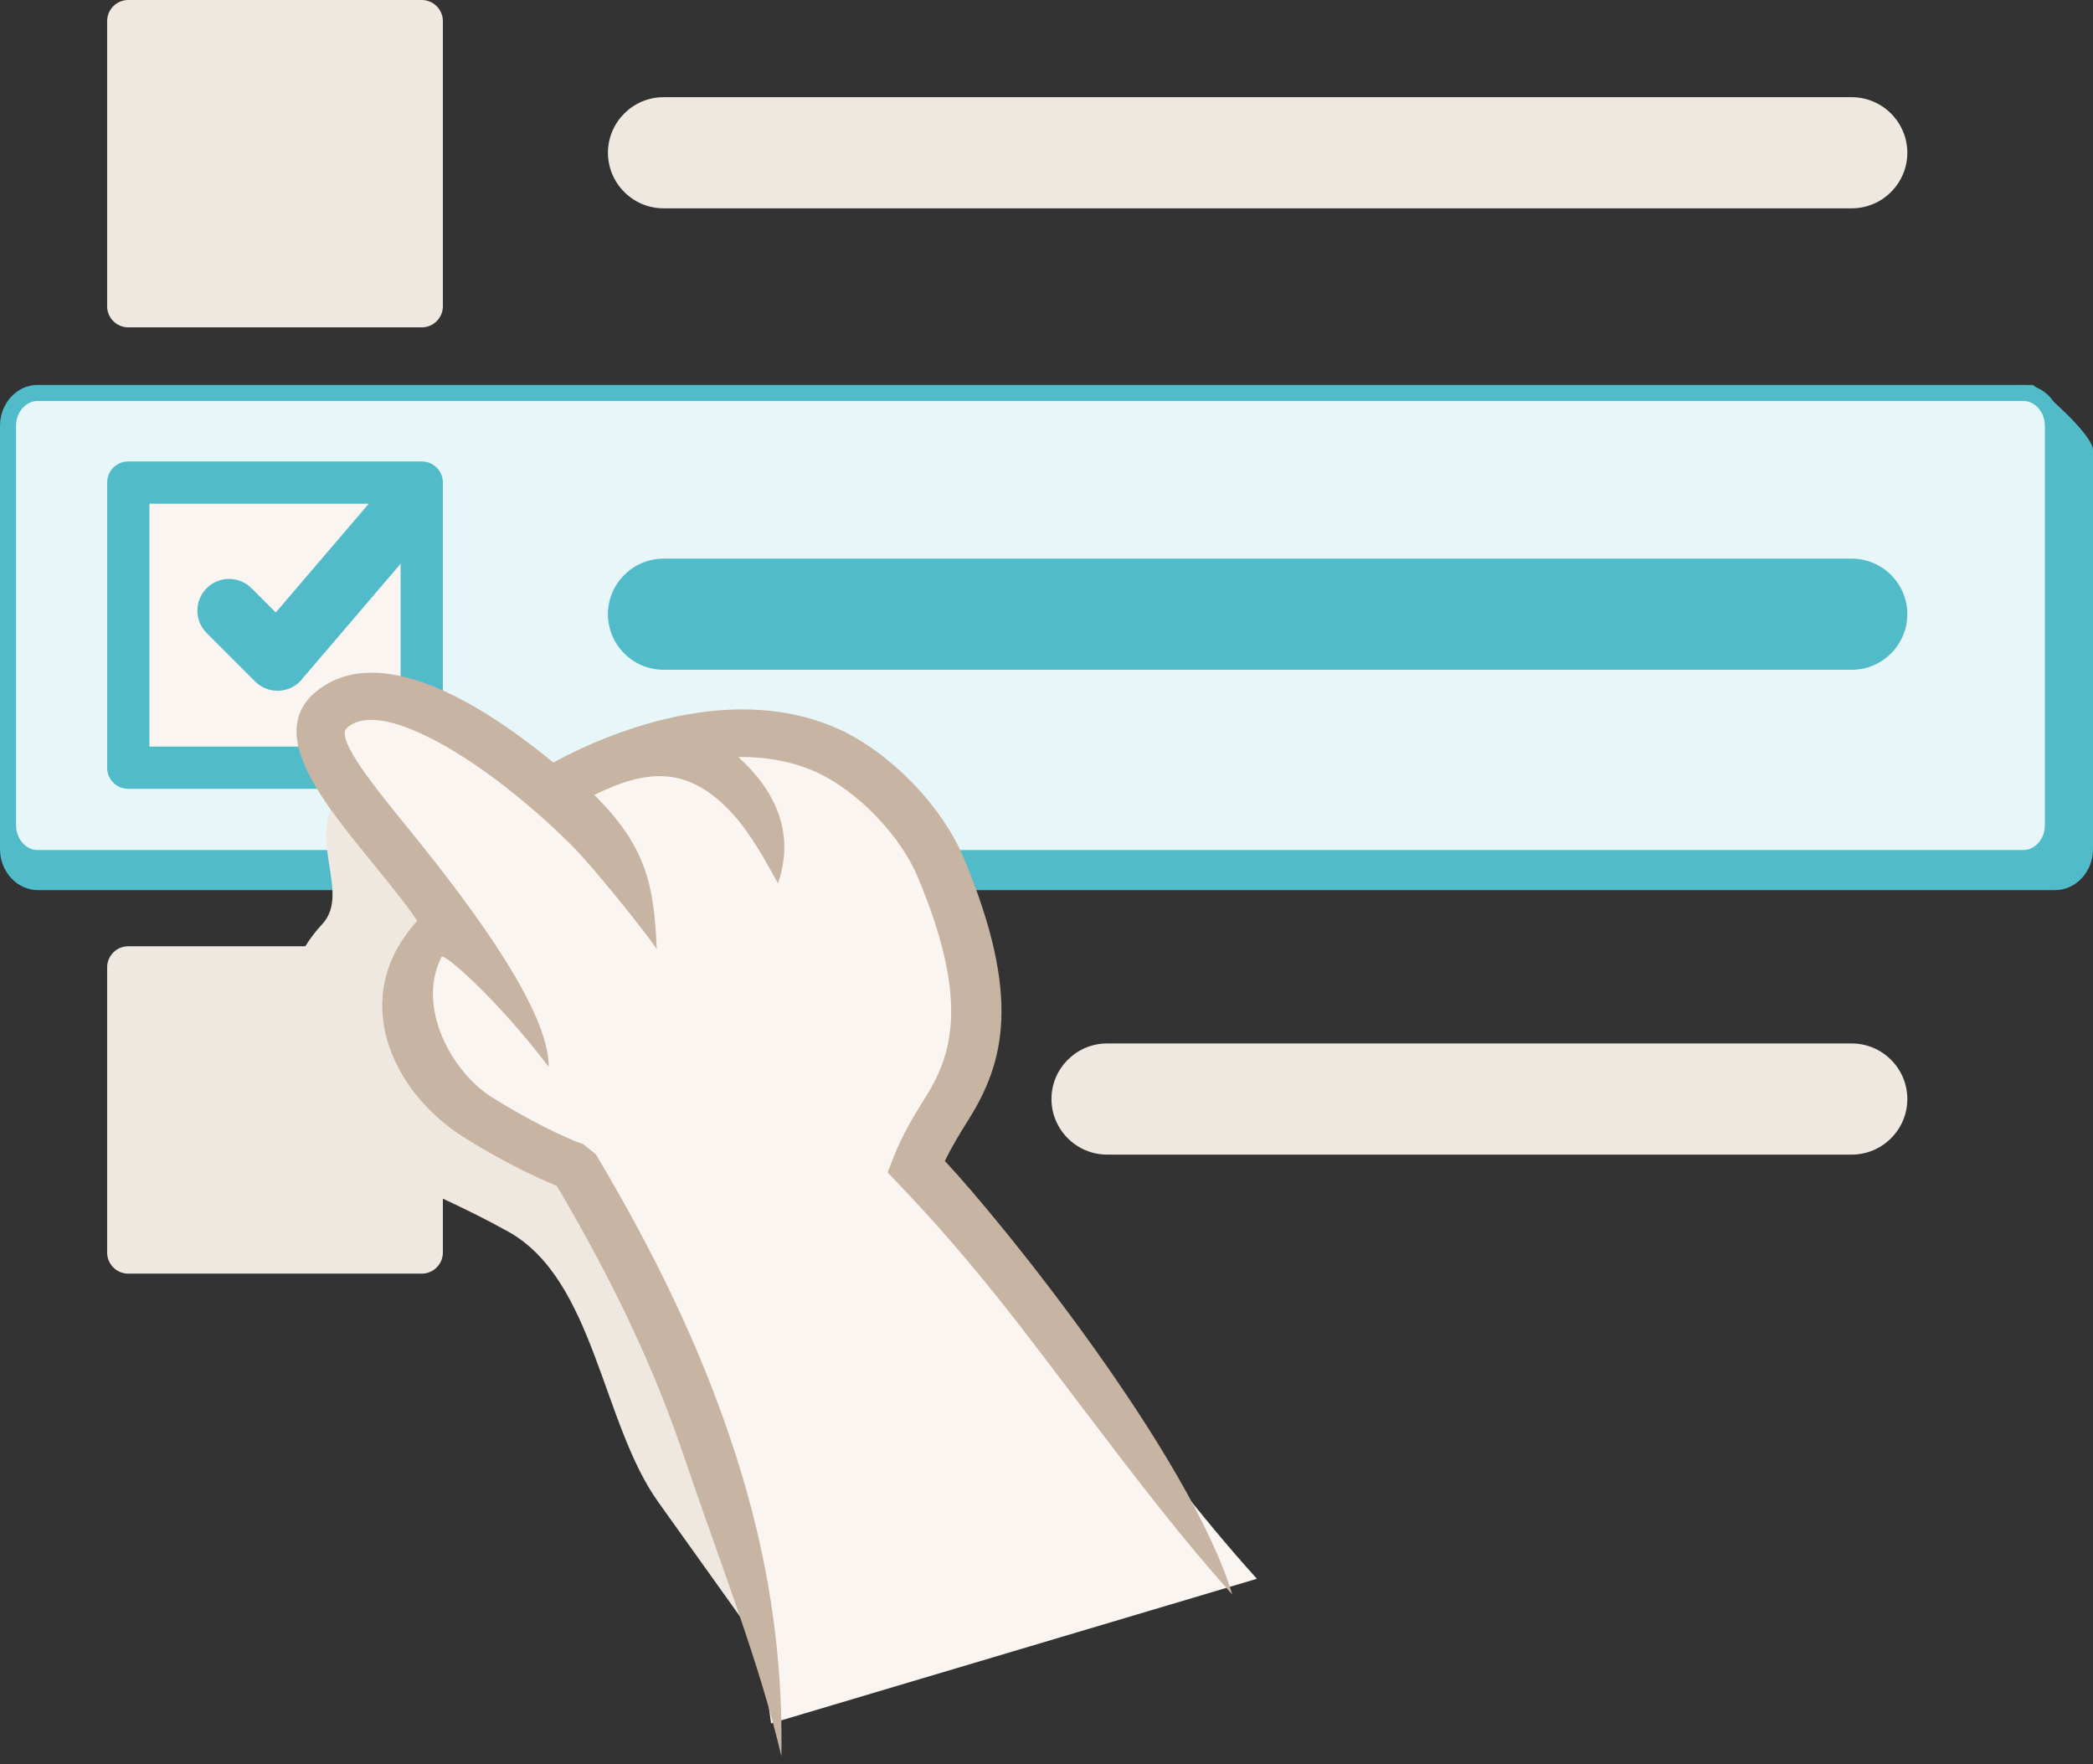
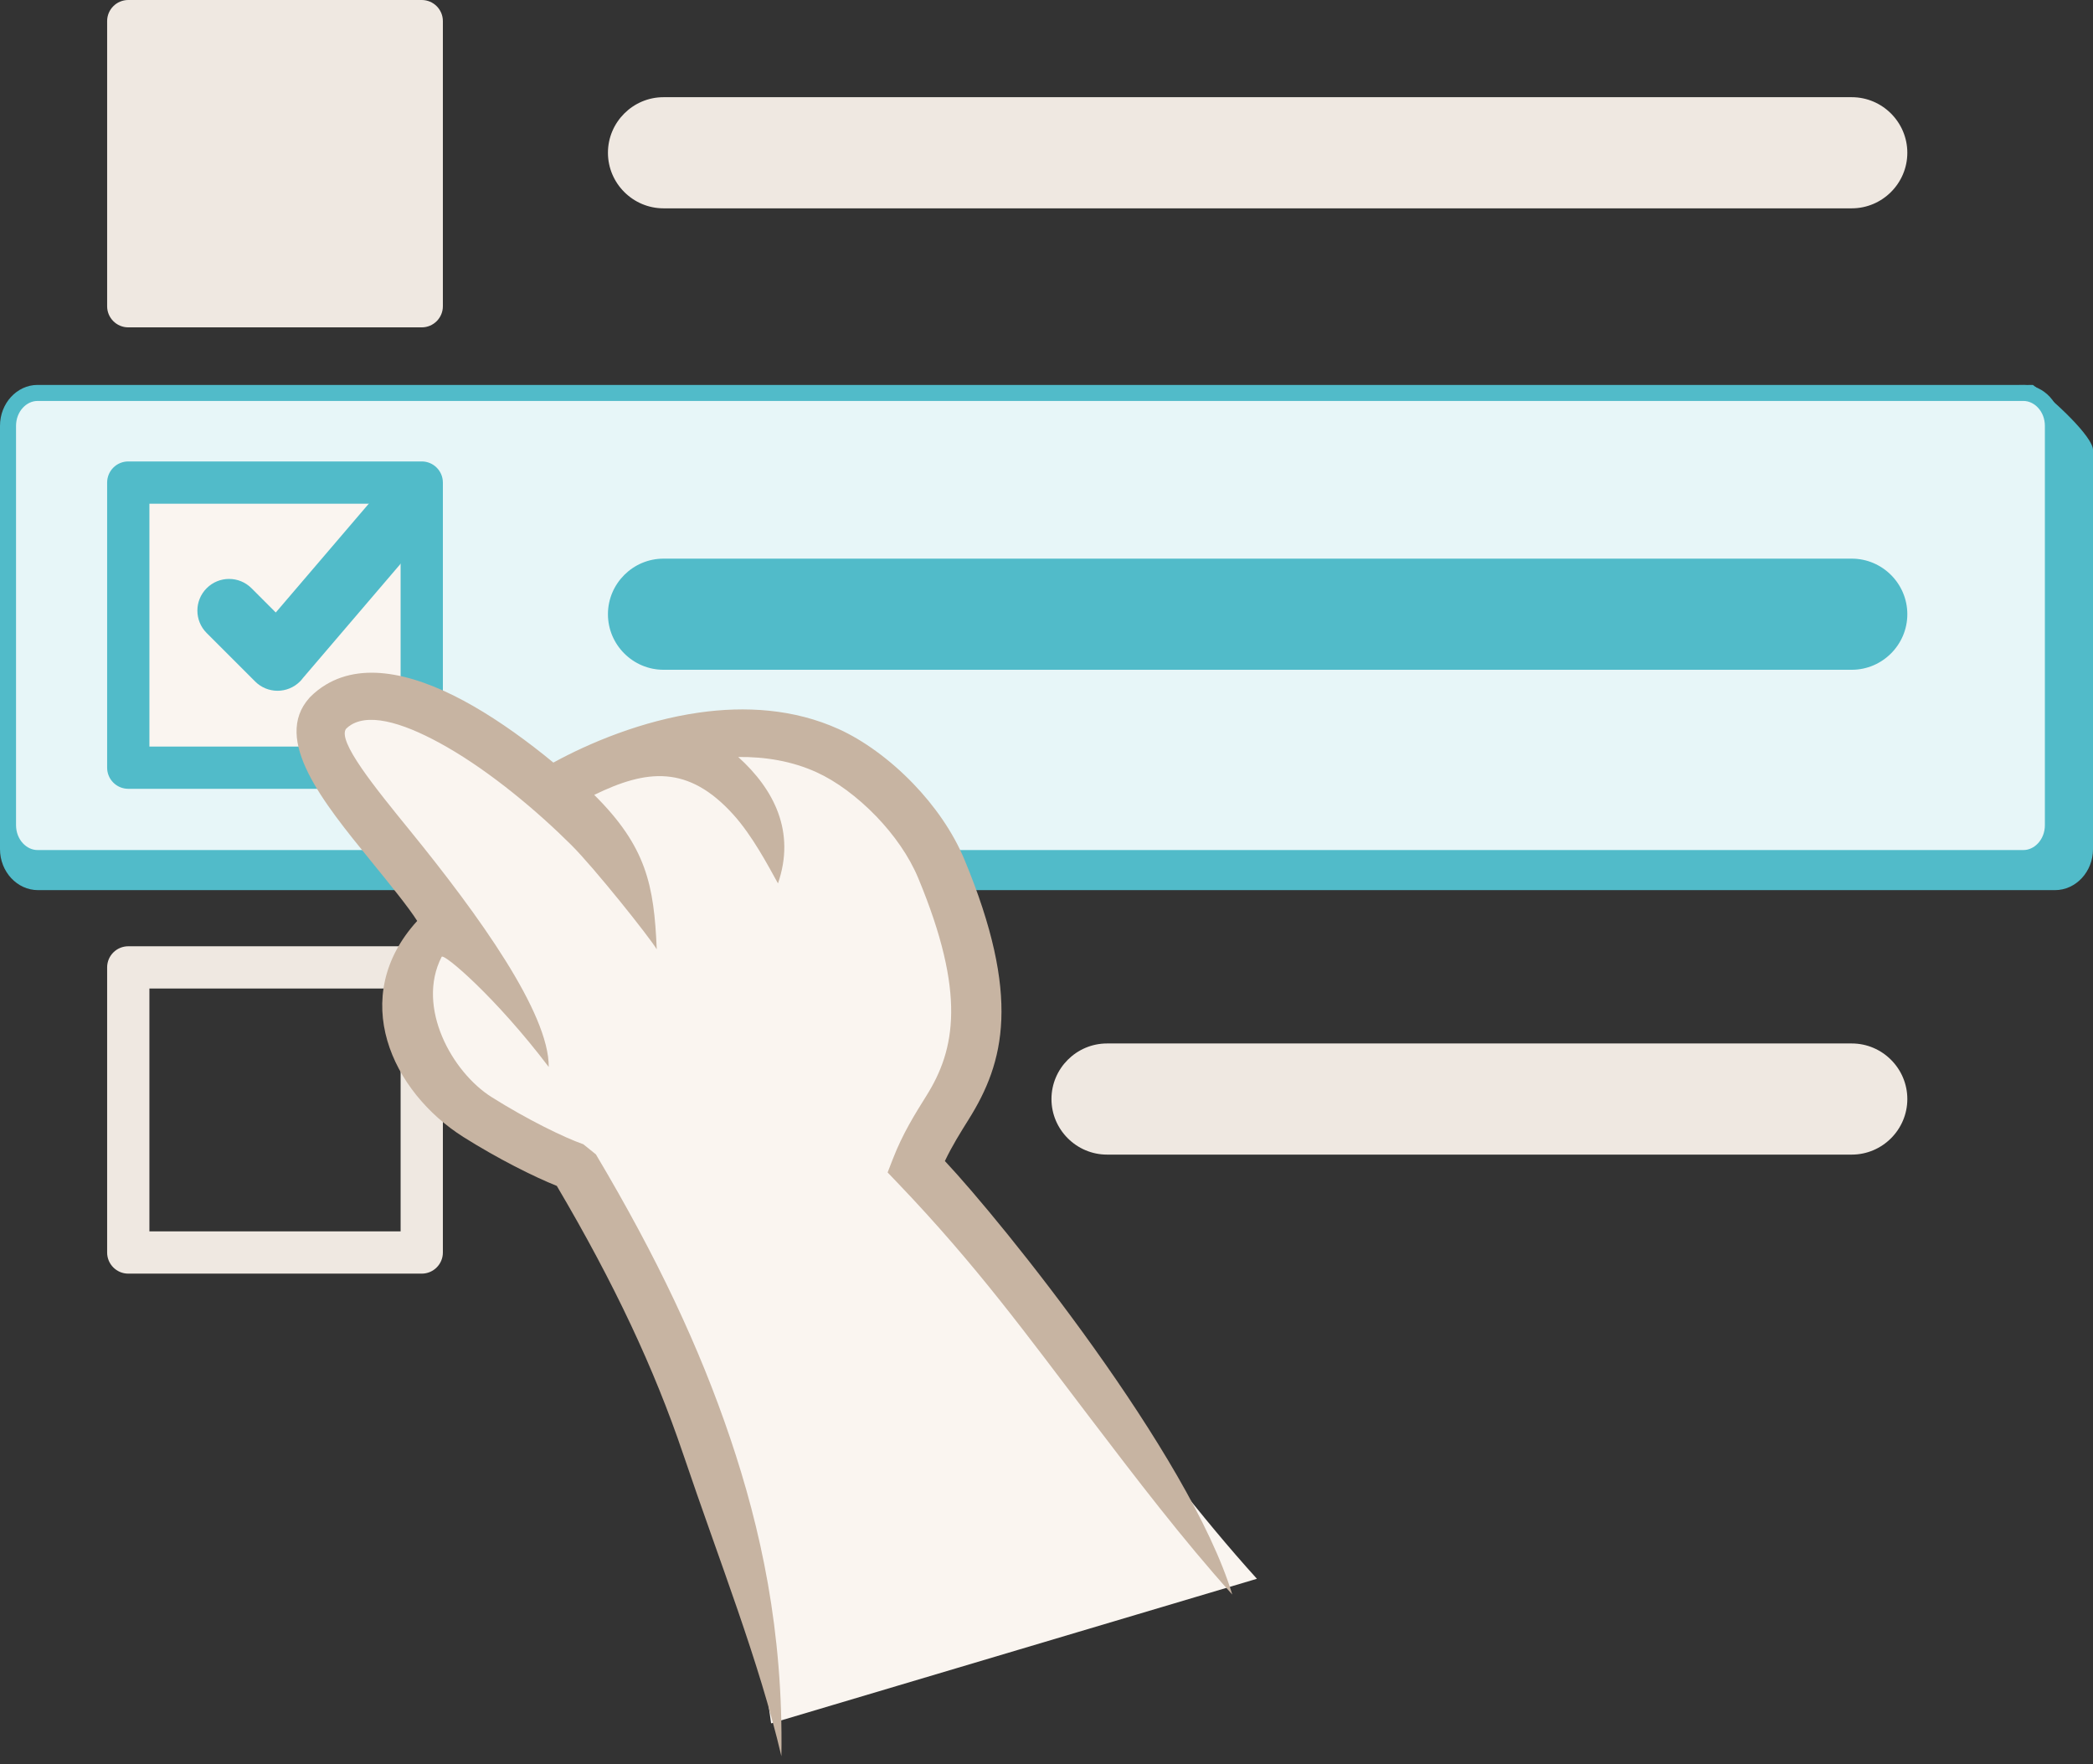
<svg xmlns="http://www.w3.org/2000/svg" width="261" height="220" viewBox="0 0 261 220" fill="none">
  <rect x="0" y="0" width="261" height="220" fill="#333333" stroke="none" />
  <path fill-rule="evenodd" clip-rule="evenodd" d="M4.742 51L253.5 48C256.258 50 261 54.5 261 56.109V105.891C261 108.701 258.866 111 256.258 111H4.742C2.134 111 0 108.701 0 105.891V56.109C0 53.299 2.134 51 4.742 51Z" fill="#51BBC9" />
  <path d="M4.669 49H252.331C254.264 49 256 50.765 256 53.109V102.891C256 105.235 254.264 107 252.331 107H4.669C2.736 107 1 105.235 1 102.891V53.109C1 50.765 2.736 49 4.669 49Z" fill="#E7F6F8" stroke="#51BBC9" stroke-width="2" />
  <path fill-rule="evenodd" clip-rule="evenodd" d="M82.741 69.663H230.917C234.728 69.663 237.846 72.781 237.846 76.592C237.846 80.403 234.728 83.521 230.917 83.521H82.741C78.929 83.521 75.811 80.403 75.811 76.592C75.811 72.78 78.929 69.663 82.741 69.663Z" fill="#51BBC9" />
  <path fill-rule="evenodd" clip-rule="evenodd" d="M15.996 60.178H52.593V95.729H15.996V60.178Z" fill="#FAF5F0" />
  <path d="M15.995 57.542H52.593C54.047 57.542 55.227 58.722 55.227 60.178V95.729C55.227 97.184 54.047 98.364 52.593 98.364H15.995C14.54 98.364 13.36 97.184 13.36 95.729V60.178C13.36 58.722 14.54 57.542 15.995 57.542ZM49.957 62.813H18.631V93.094H49.957V62.813Z" fill="#51BBC9" />
  <path fill-rule="evenodd" clip-rule="evenodd" d="M138.048 130.12H230.918C234.729 130.12 237.847 133.238 237.847 137.05C237.847 140.861 234.729 143.979 230.918 143.979H138.048C134.237 143.979 131.119 140.861 131.119 137.05C131.119 133.237 134.237 130.12 138.048 130.12Z" fill="#EFE8E1" />
  <path fill-rule="evenodd" clip-rule="evenodd" d="M82.741 12.12H230.917C234.728 12.12 237.846 15.238 237.846 19.05C237.846 22.861 234.728 25.979 230.917 25.979H82.741C78.929 25.979 75.811 22.861 75.811 19.05C75.811 15.237 78.929 12.12 82.741 12.12Z" fill="#EFE8E1" />
-   <path fill-rule="evenodd" clip-rule="evenodd" d="M15.996 120.635H52.593V156.186H15.996V120.635Z" fill="#EFE8E1" />
+   <path fill-rule="evenodd" clip-rule="evenodd" d="M15.996 120.635H52.593H15.996V120.635Z" fill="#EFE8E1" />
  <path d="M15.995 118H52.593C54.047 118 55.227 119.18 55.227 120.635V156.187C55.227 157.642 54.047 158.822 52.593 158.822H15.995C14.54 158.822 13.36 157.642 13.36 156.187V120.635C13.36 119.18 14.54 118 15.995 118ZM49.957 123.27H18.631V153.552H49.957V123.27Z" fill="#EFE8E1" />
  <path fill-rule="evenodd" clip-rule="evenodd" d="M15.996 2.635H52.593V38.187H15.996V2.635Z" fill="#EFE8E1" />
  <path d="M15.995 0H52.593C54.047 0 55.227 1.18 55.227 2.635V38.187C55.227 39.642 54.047 40.822 52.593 40.822H15.995C14.54 40.822 13.36 39.642 13.36 38.187V2.635C13.36 1.18 14.54 0 15.995 0ZM49.957 5.27H18.631V35.552H49.957V5.27Z" fill="#EFE8E1" />
  <path d="M25.772 78.939C24.228 77.396 24.228 74.893 25.772 73.35C27.315 71.807 29.817 71.807 31.361 73.35L34.389 76.379L47.922 60.547C49.337 58.892 51.827 58.699 53.48 60.114C55.134 61.529 55.328 64.018 53.912 65.672L37.793 84.53C37.676 84.687 37.547 84.839 37.404 84.981C35.861 86.525 33.358 86.525 31.815 84.981L25.772 78.938V78.939Z" fill="#51BBC9" />
-   <path fill-rule="evenodd" clip-rule="evenodd" d="M82.137 187.377C75.049 177.563 74.165 159.57 63.359 153.573C52.553 147.575 45.028 145.974 40.154 140.488C31.996 128.204 36.289 119.427 40.155 115.275C44.021 111.122 37.58 104.071 42.88 98.185C52.095 88.956 69.942 108.252 74.165 115.275C74.296 113.366 64.904 104.66 63.359 103.029C70.371 98.894 85.418 92.655 97.704 98.185C103.014 100.574 109.255 106.438 111.957 112.89C120.831 134.072 111.284 137.025 106.97 148.066C124.84 166.605 120.282 162.976 134.479 178.653L95.767 206.46L82.137 187.377Z" fill="#EFE8E1" />
  <path fill-rule="evenodd" clip-rule="evenodd" d="M96.159 214.906C92.707 189.72 87.043 170.976 71.8 145.538C67.393 144.019 55.779 137.961 50.906 132.474C42.747 120.191 54.539 116.591 55.636 117.252C57.47 112.033 35.58 94.929 40.881 89.043C50.096 79.814 75.836 103.792 80.058 110.815C80.19 108.906 70.798 100.2 69.253 98.569C76.265 94.434 91.311 88.196 103.598 93.725C108.908 96.115 115.149 101.978 117.851 108.43C126.725 129.612 117.178 132.565 112.863 143.606C130.734 162.145 142.543 181.196 156.739 196.874L96.159 214.905L96.159 214.906Z" fill="#FAF5F0" />
  <path d="M85.178 181.287C81.607 170.728 76.639 160.095 69.434 147.881C66.581 146.742 62.065 144.48 57.818 141.804C48.819 136.136 43.363 124.35 52.025 114.84C50.952 113.139 48.631 110.287 46.191 107.288C40.324 100.08 33.931 92.222 38.577 87.027L38.69 86.905C39.282 86.309 39.939 85.797 40.652 85.37C45.604 82.4 52.323 84.198 59.014 88.044C62.404 89.993 65.84 92.483 69.007 95.095C73.438 92.667 80.04 89.872 87.169 88.859C92.903 88.044 98.982 88.376 104.607 90.926C107.685 92.322 111.015 94.742 113.89 97.732C116.529 100.474 118.83 103.735 120.258 107.168C127.376 124.283 125.248 132.484 120.8 139.581C119.773 141.223 118.712 142.916 117.829 144.782C124.914 152.316 148.328 181.314 153.668 198.843C147.434 191.907 141.715 184.401 135.756 176.575C128.11 166.543 121.87 157.89 111.936 147.509L110.688 146.204L111.347 144.505C112.565 141.366 114.08 138.949 115.533 136.627C119.125 130.896 120.495 123.904 114.505 109.5C113.361 106.749 111.474 104.092 109.295 101.825C106.924 99.361 104.248 97.398 101.827 96.3C98.726 94.893 95.387 94.358 92.058 94.396C96.527 98.431 99.235 103.726 97.015 110.163C95.777 107.928 93.814 104.197 91.443 101.576C85.808 95.342 80.619 95.94 74.101 99.122C80.613 105.595 81.56 110.377 81.897 118.379C80.978 116.837 74.08 108.195 71.249 105.377C67.002 101.148 61.282 96.347 55.745 93.163C50.881 90.367 46.363 88.838 43.801 90.374C43.586 90.502 43.373 90.668 43.163 90.869C42.013 92.378 46.754 98.204 51.108 103.553C59.767 114.193 68.478 126.348 68.428 133.05C61.844 124.369 55.33 118.814 55.072 119.318C51.855 125.593 56.37 133.7 61.307 136.809C65.743 139.603 70.383 141.869 72.74 142.687L74.311 143.952C81.974 156.836 87.245 168.066 91.047 179.308C94.849 190.548 97.69 203.402 97.441 219C94.642 207.063 89.81 194.975 85.18 181.288L85.178 181.287Z" fill="#C7B4A2" />
</svg>